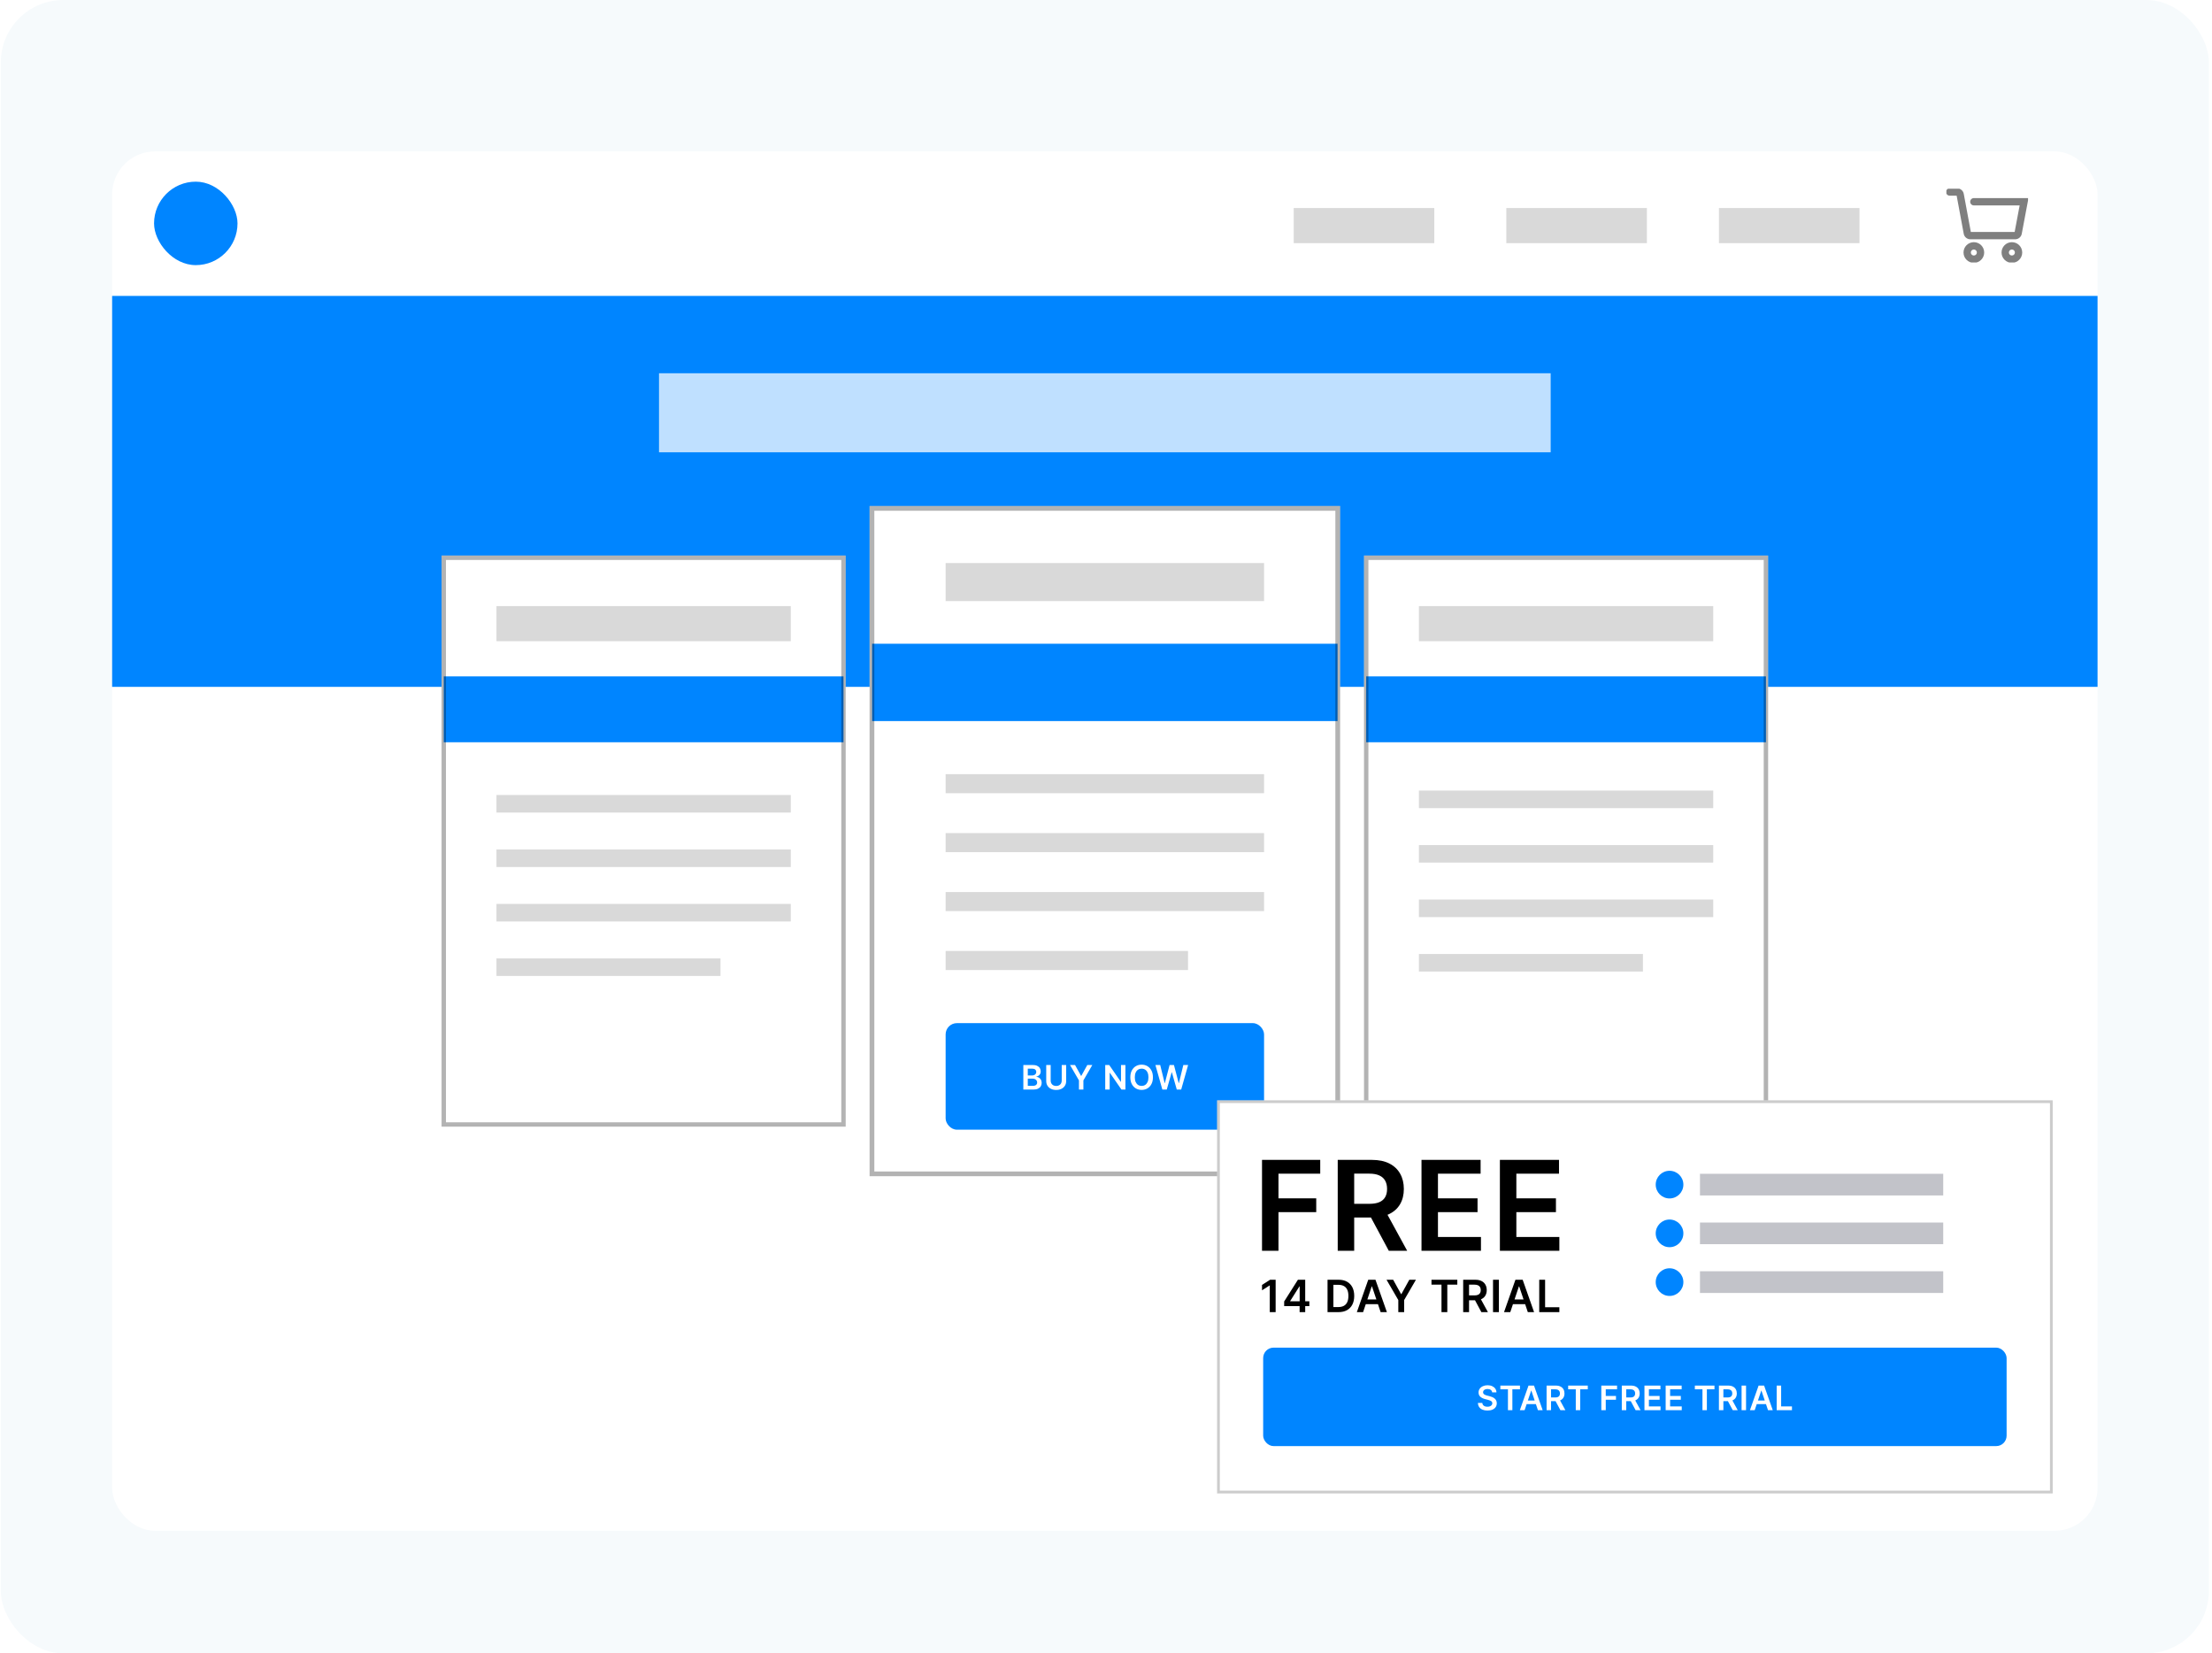
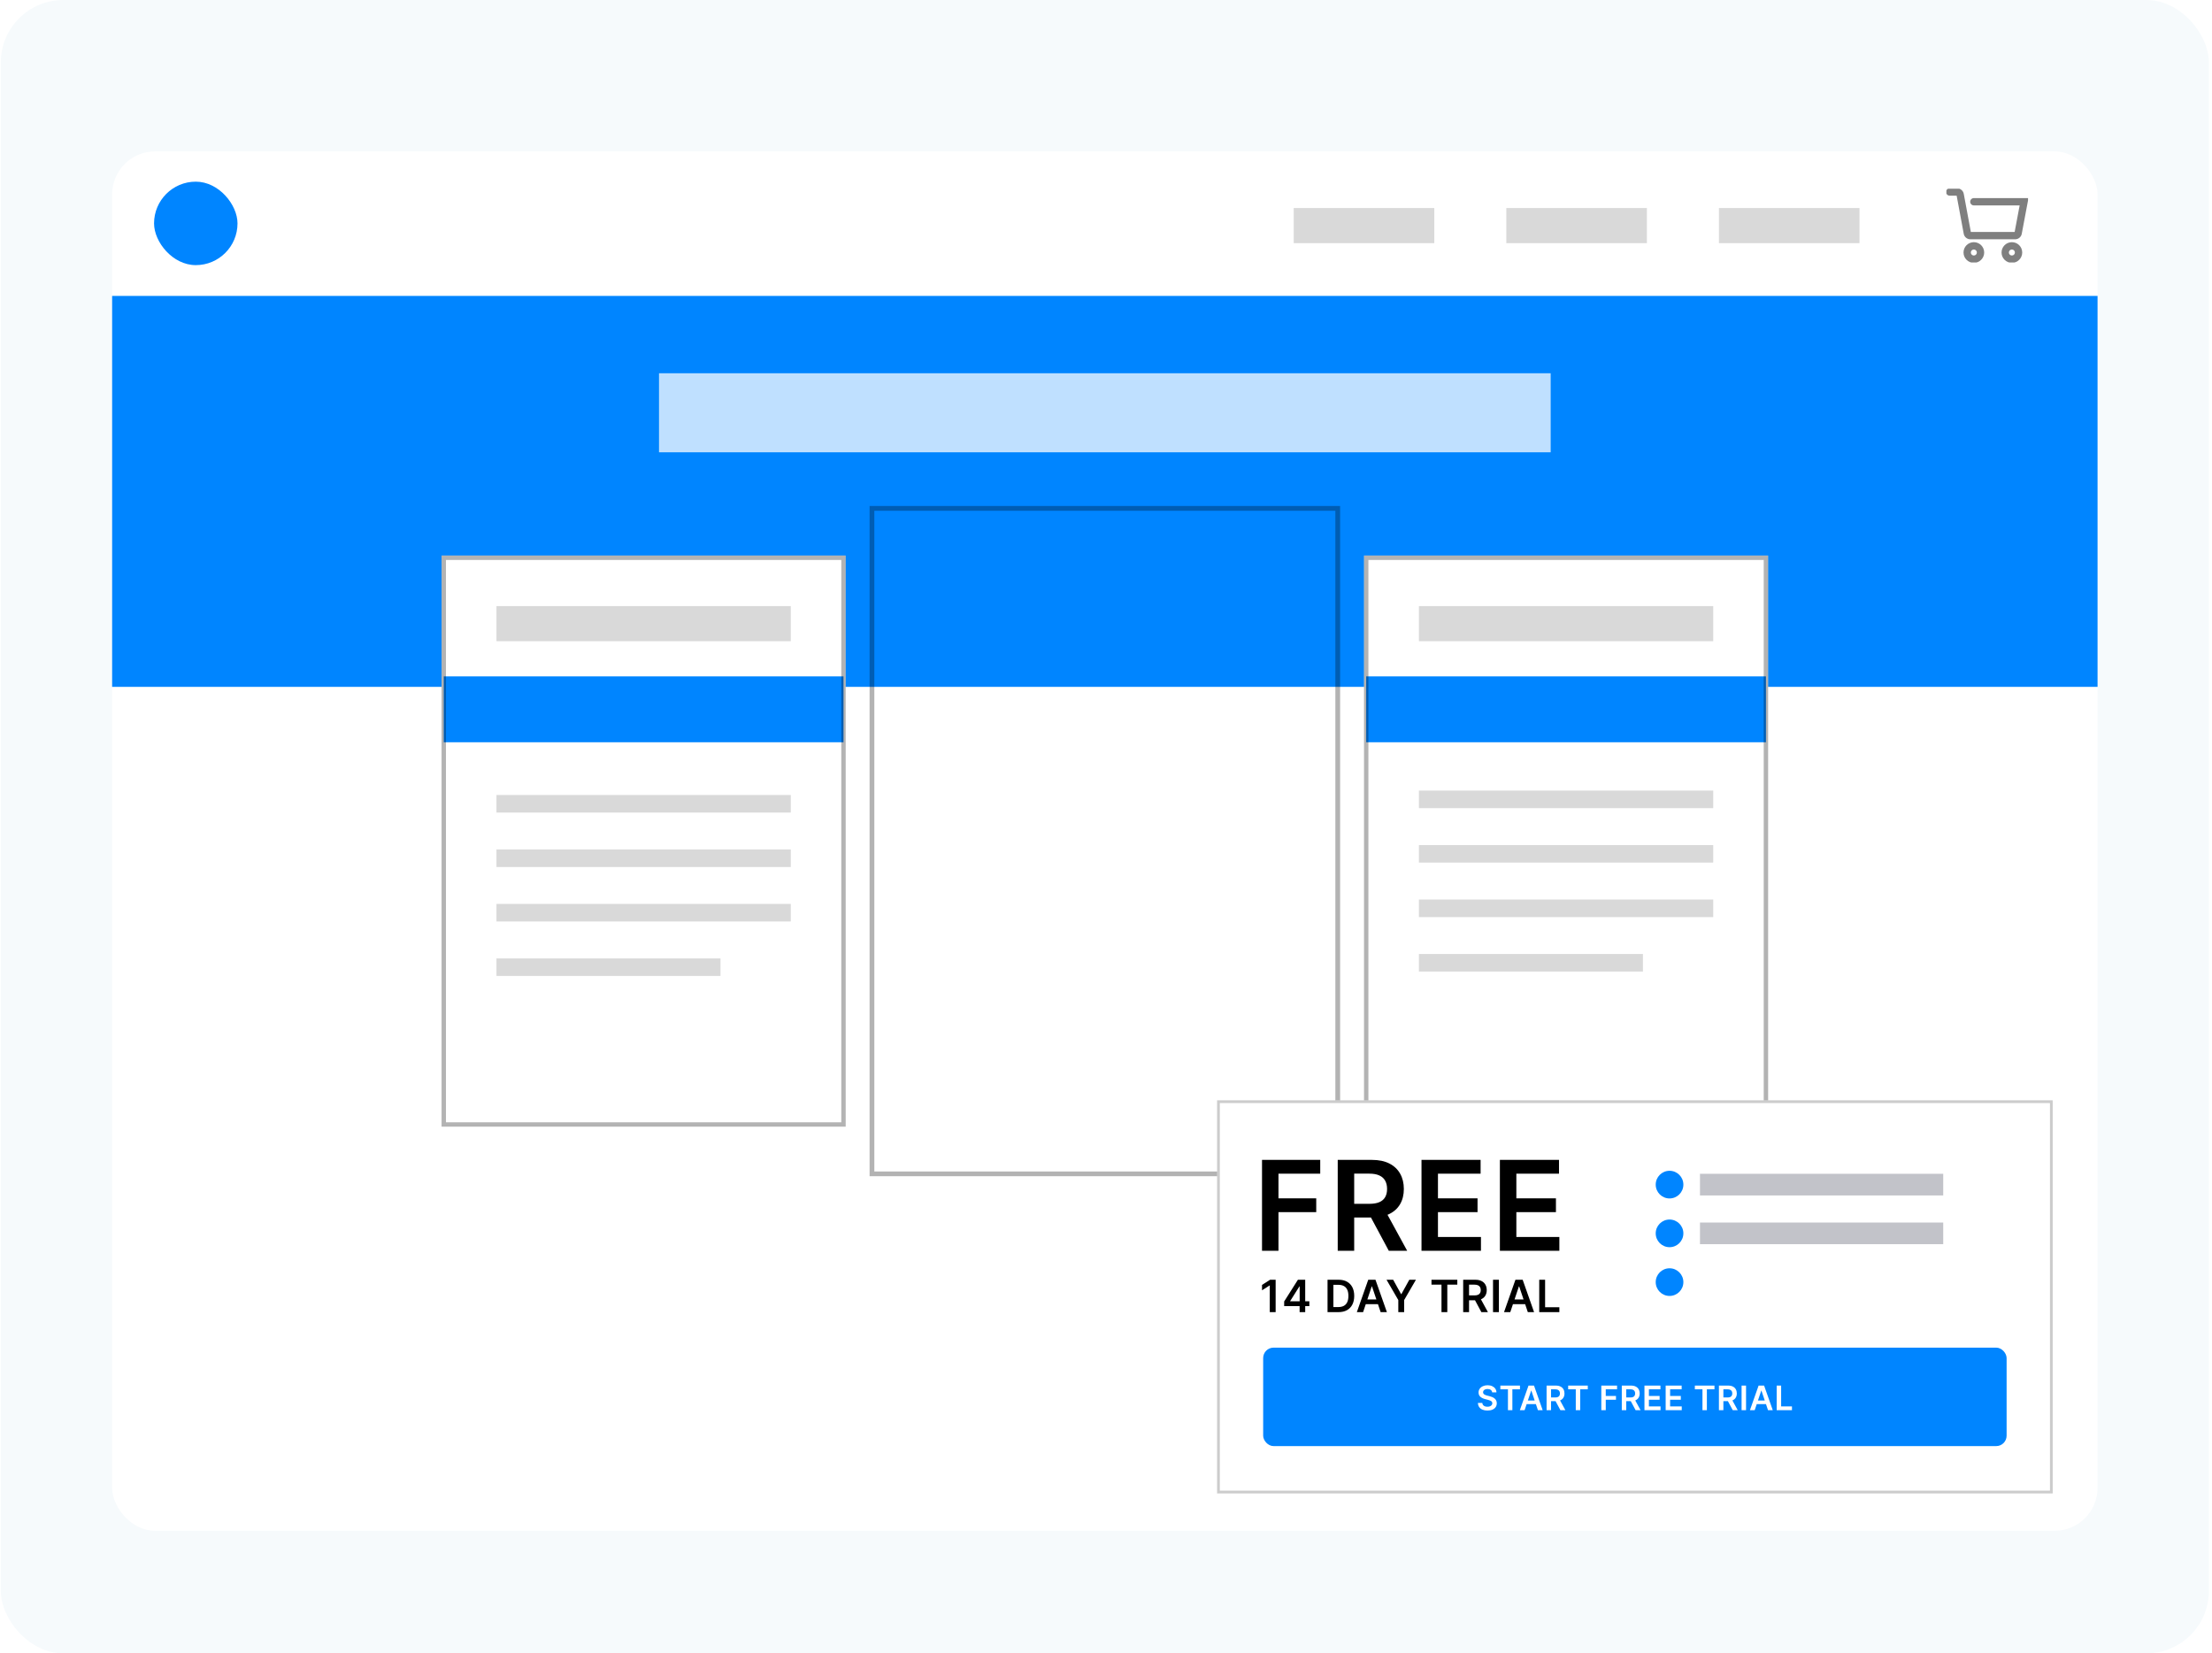
<svg xmlns="http://www.w3.org/2000/svg" width="566" height="423" viewBox="0 0 566 423" fill="none">
  <rect x="0.205" width="565" height="423" rx="16" fill="#F6FAFC" />
  <g filter="url(#filter0_d_1178_59783)">
    <g clip-path="url(#clip0_1178_59783)">
      <rect x="28.691" y="35.039" width="508.028" height="352.922" rx="11" fill="white" />
      <rect width="509.152" height="100.032" transform="translate(28.178 72.006)" fill="#0085FF" />
      <rect width="228.163" height="20.231" transform="translate(168.624 91.799)" fill="white" fill-opacity="0.75" />
      <rect x="39.418" y="42.783" width="21.355" height="21.355" rx="10.678" fill="#0085FF" />
      <rect width="35.967" height="8.992" transform="translate(439.835 49.527)" fill="black" fill-opacity="0.15" />
      <rect width="35.967" height="8.992" transform="translate(385.435 49.527)" fill="black" fill-opacity="0.15" />
      <rect width="35.967" height="8.992" transform="translate(331.035 49.527)" fill="black" fill-opacity="0.15" />
      <g clip-path="url(#clip1_1178_59783)">
        <rect x="222.505" y="125.761" width="120.399" height="171.478" fill="white" />
        <rect width="119.091" height="19.786" transform="translate(223.16 161.006)" fill="#0085FF" />
        <rect width="81.482" height="9.729" transform="translate(241.964 140.355)" fill="black" fill-opacity="0.15" />
        <rect width="81.482" height="4.865" transform="translate(241.964 194.381)" fill="black" fill-opacity="0.15" />
        <rect width="81.482" height="4.865" transform="translate(241.964 209.459)" fill="black" fill-opacity="0.15" />
        <rect width="81.482" height="4.865" transform="translate(241.964 224.538)" fill="black" fill-opacity="0.15" />
        <rect width="62.024" height="4.865" transform="translate(241.964 239.617)" fill="black" fill-opacity="0.15" />
        <rect x="241.964" y="258.07" width="81.482" height="27.26" rx="2.883" fill="#0085FF" />
        <path d="M261.848 275.07V268.78H264.256C264.71 268.78 265.088 268.851 265.389 268.995C265.692 269.136 265.918 269.33 266.068 269.575C266.219 269.821 266.295 270.099 266.295 270.411C266.295 270.667 266.246 270.886 266.148 271.068C266.049 271.248 265.917 271.394 265.752 271.507C265.586 271.62 265.4 271.701 265.196 271.75V271.811C265.419 271.823 265.633 271.892 265.838 272.017C266.044 272.14 266.213 272.314 266.344 272.539C266.475 272.764 266.541 273.037 266.541 273.356C266.541 273.682 266.462 273.974 266.304 274.234C266.147 274.492 265.909 274.696 265.592 274.846C265.274 274.995 264.875 275.07 264.394 275.07H261.848ZM262.987 274.118H264.213C264.626 274.118 264.924 274.039 265.107 273.881C265.291 273.722 265.383 273.517 265.383 273.267C265.383 273.081 265.337 272.913 265.245 272.763C265.153 272.612 265.022 272.493 264.852 272.407C264.682 272.319 264.479 272.275 264.244 272.275H262.987V274.118ZM262.987 271.455H264.115C264.311 271.455 264.488 271.419 264.646 271.347C264.804 271.274 264.927 271.17 265.018 271.037C265.11 270.902 265.156 270.742 265.156 270.558C265.156 270.314 265.07 270.114 264.898 269.956C264.728 269.798 264.475 269.72 264.139 269.72H262.987V271.455ZM271.67 268.78H272.81V272.889C272.81 273.34 272.703 273.736 272.49 274.078C272.279 274.42 271.982 274.687 271.6 274.879C271.217 275.07 270.769 275.165 270.257 275.165C269.743 275.165 269.295 275.07 268.912 274.879C268.529 274.687 268.232 274.42 268.021 274.078C267.811 273.736 267.705 273.34 267.705 272.889V268.78H268.845V272.794C268.845 273.056 268.902 273.289 269.017 273.494C269.133 273.699 269.297 273.86 269.508 273.976C269.719 274.091 269.969 274.148 270.257 274.148C270.546 274.148 270.796 274.091 271.007 273.976C271.22 273.86 271.384 273.699 271.498 273.494C271.613 273.289 271.67 273.056 271.67 272.794V268.78ZM273.791 268.78H275.078L276.617 271.562H276.678L278.217 268.78H279.504L277.216 272.723V275.07H276.079V272.723L273.791 268.78ZM287.971 268.78V275.07H286.958L283.994 270.785H283.942V275.07H282.802V268.78H283.822L286.783 273.067H286.838V268.78H287.971ZM295.006 271.925C295.006 272.603 294.879 273.183 294.625 273.666C294.373 274.147 294.03 274.516 293.593 274.772C293.159 275.028 292.667 275.156 292.116 275.156C291.565 275.156 291.072 275.028 290.636 274.772C290.202 274.514 289.858 274.144 289.604 273.663C289.352 273.18 289.226 272.6 289.226 271.925C289.226 271.247 289.352 270.668 289.604 270.186C289.858 269.703 290.202 269.334 290.636 269.078C291.072 268.822 291.565 268.694 292.116 268.694C292.667 268.694 293.159 268.822 293.593 269.078C294.03 269.334 294.373 269.703 294.625 270.186C294.879 270.668 295.006 271.247 295.006 271.925ZM293.861 271.925C293.861 271.448 293.786 271.045 293.636 270.718C293.489 270.388 293.284 270.139 293.022 269.971C292.76 269.801 292.458 269.717 292.116 269.717C291.774 269.717 291.472 269.801 291.21 269.971C290.948 270.139 290.742 270.388 290.593 270.718C290.445 271.045 290.372 271.448 290.372 271.925C290.372 272.402 290.445 272.805 290.593 273.135C290.742 273.462 290.948 273.711 291.21 273.881C291.472 274.049 291.774 274.133 292.116 274.133C292.458 274.133 292.76 274.049 293.022 273.881C293.284 273.711 293.489 273.462 293.636 273.135C293.786 272.805 293.861 272.402 293.861 271.925ZM297.42 275.07L295.644 268.78H296.87L298.003 273.402H298.062L299.272 268.78H300.387L301.6 273.405H301.655L302.788 268.78H304.014L302.239 275.07H301.114L299.855 270.656H299.806L298.544 275.07H297.42Z" fill="white" />
      </g>
      <rect x="223.113" y="126.369" width="119.183" height="170.262" stroke="black" stroke-opacity="0.3" stroke-width="1.216" />
      <rect x="112.988" y="138.443" width="103.404" height="146.114" fill="white" />
      <rect width="102.28" height="16.859" transform="translate(113.55 169.352)" fill="#0085FF" />
      <rect width="75.305" height="8.992" transform="translate(127.037 151.368)" fill="black" fill-opacity="0.15" />
      <rect width="75.305" height="4.496" transform="translate(127.037 199.698)" fill="black" fill-opacity="0.15" />
      <rect width="75.305" height="4.496" transform="translate(127.037 213.634)" fill="black" fill-opacity="0.15" />
      <rect width="75.305" height="4.496" transform="translate(127.037 227.57)" fill="black" fill-opacity="0.15" />
      <rect width="57.322" height="4.496" transform="translate(127.037 241.505)" fill="black" fill-opacity="0.15" />
      <rect x="113.55" y="139.005" width="102.28" height="144.99" stroke="black" stroke-opacity="0.3" stroke-width="1.124" />
      <g clip-path="url(#clip2_1178_59783)">
        <rect x="349.019" y="138.443" width="103.404" height="146.114" fill="white" />
        <rect width="102.28" height="16.859" transform="translate(349.581 169.352)" fill="#0085FF" />
        <rect width="75.305" height="8.992" transform="translate(363.068 151.368)" fill="black" fill-opacity="0.15" />
        <rect width="75.305" height="4.496" transform="translate(363.068 198.574)" fill="black" fill-opacity="0.15" />
        <rect width="75.305" height="4.496" transform="translate(363.068 212.51)" fill="black" fill-opacity="0.15" />
        <rect width="75.305" height="4.496" transform="translate(363.068 226.446)" fill="black" fill-opacity="0.15" />
        <rect width="57.322" height="4.496" transform="translate(363.068 240.382)" fill="black" fill-opacity="0.15" />
      </g>
      <rect x="349.581" y="139.005" width="102.28" height="144.99" stroke="black" stroke-opacity="0.3" stroke-width="1.124" />
      <g clip-path="url(#clip3_1178_59783)">
        <path fill-rule="evenodd" clip-rule="evenodd" d="M497.946 45.43C497.946 44.913 498.365 44.493 498.882 44.493H500.792C501.626 44.493 502.336 45.092 502.483 45.908L504.293 55.654H515.503L516.781 48.86H505.063C504.545 48.86 504.126 48.441 504.126 47.923C504.126 47.406 504.545 46.987 505.063 46.987H519.039L517.322 56.114C517.175 56.928 516.465 57.527 515.631 57.527H504.164C503.331 57.527 502.62 56.931 502.473 56.112L500.663 46.367H498.882C498.365 46.367 497.946 45.947 497.946 45.43Z" fill="black" fill-opacity="0.5" />
        <path fill-rule="evenodd" clip-rule="evenodd" d="M505.063 60.138C504.637 60.138 504.292 60.484 504.292 60.908C504.292 61.334 504.637 61.679 505.063 61.679C505.489 61.679 505.834 61.334 505.834 60.908C505.834 60.484 505.489 60.138 505.063 60.138ZM502.419 60.908C502.419 59.448 503.603 58.265 505.063 58.265C506.523 58.265 507.707 59.448 507.707 60.908C507.707 62.369 506.523 63.552 505.063 63.552C503.603 63.552 502.419 62.369 502.419 60.908Z" fill="black" fill-opacity="0.5" />
        <path fill-rule="evenodd" clip-rule="evenodd" d="M514.795 60.138C514.369 60.138 514.024 60.484 514.024 60.908C514.024 61.334 514.369 61.679 514.795 61.679C515.221 61.679 515.566 61.334 515.566 60.908C515.566 60.483 515.221 60.138 514.795 60.138ZM512.151 60.908C512.151 59.448 513.335 58.265 514.795 58.265C516.255 58.265 517.439 59.448 517.439 60.908C517.439 62.369 516.255 63.552 514.795 63.552C513.335 63.552 512.151 62.369 512.151 60.908Z" fill="black" fill-opacity="0.5" />
      </g>
      <rect x="311.422" y="277.813" width="213.817" height="100.581" fill="white" />
      <path d="M322.921 316.312V293.059H337.817V296.59H327.133V302.903H336.795V306.434H327.133V316.312H322.921Z" fill="black" />
      <path d="M342.294 316.312V293.059H351.014C352.801 293.059 354.299 293.369 355.51 293.99C356.729 294.611 357.649 295.481 358.269 296.601C358.898 297.714 359.212 299.012 359.212 300.496C359.212 301.987 358.894 303.281 358.258 304.379C357.63 305.469 356.702 306.313 355.476 306.911C354.25 307.501 352.744 307.796 350.957 307.796H344.747V304.299H350.39C351.434 304.299 352.29 304.155 352.956 303.868C353.622 303.573 354.114 303.145 354.432 302.585C354.757 302.017 354.92 301.321 354.92 300.496C354.92 299.671 354.757 298.967 354.432 298.384C354.106 297.793 353.61 297.347 352.944 297.044C352.278 296.734 351.419 296.579 350.367 296.579H346.507V316.312H342.294ZM354.307 305.775L360.063 316.312H355.363L349.708 305.775H354.307Z" fill="black" />
      <path d="M363.729 316.312V293.059H378.852V296.59H367.941V302.903H378.069V306.434H367.941V312.781H378.943V316.312H363.729Z" fill="black" />
      <path d="M383.789 316.312V293.059H398.912V296.59H388.001V302.903H398.129V306.434H388.001V312.781H399.003V316.312H383.789Z" fill="black" />
      <path d="M326.407 323.726V332.01H324.907V325.186H324.858L322.921 326.424V325.048L324.98 323.726H326.407Z" fill="black" />
      <path d="M328.589 330.472V329.279L332.104 323.726H333.099V325.425H332.492L330.126 329.174V329.239H335.032V330.472H328.589ZM332.541 332.01V330.108L332.557 329.575V323.726H333.972V332.01H332.541Z" fill="black" />
      <path d="M342.493 332.01H339.686V323.726H342.55C343.372 323.726 344.079 323.892 344.669 324.223C345.263 324.552 345.718 325.026 346.037 325.643C346.355 326.261 346.514 326.999 346.514 327.86C346.514 328.722 346.353 329.464 346.033 330.084C345.714 330.704 345.255 331.18 344.653 331.512C344.055 331.844 343.335 332.01 342.493 332.01ZM341.187 330.711H342.421C342.998 330.711 343.479 330.606 343.865 330.396C344.25 330.183 344.54 329.866 344.734 329.445C344.928 329.022 345.025 328.493 345.025 327.86C345.025 327.226 344.928 326.7 344.734 326.282C344.54 325.861 344.253 325.547 343.873 325.34C343.495 325.129 343.026 325.024 342.465 325.024H341.187V330.711Z" fill="black" />
      <path d="M348.786 332.01H347.185L350.101 323.726H351.953L354.874 332.01H353.272L351.059 325.425H350.995L348.786 332.01ZM348.839 328.762H353.207V329.967H348.839V328.762Z" fill="black" />
      <path d="M354.781 323.726H356.476L358.502 327.39H358.583L360.609 323.726H362.304L359.291 328.919V332.01H357.794V328.919L354.781 323.726Z" fill="black" />
      <path d="M366.284 324.984V323.726H372.893V324.984H370.333V332.01H368.844V324.984H366.284Z" fill="black" />
      <path d="M374.395 332.01V323.726H377.501C378.138 323.726 378.671 323.836 379.103 324.058C379.537 324.279 379.865 324.589 380.086 324.988C380.31 325.384 380.422 325.847 380.422 326.375C380.422 326.906 380.308 327.367 380.082 327.758C379.858 328.147 379.528 328.447 379.091 328.66C378.654 328.871 378.117 328.976 377.481 328.976H375.268V327.73H377.279C377.651 327.73 377.956 327.679 378.193 327.576C378.43 327.471 378.605 327.319 378.719 327.119C378.835 326.917 378.893 326.669 378.893 326.375C378.893 326.081 378.835 325.83 378.719 325.623C378.603 325.412 378.426 325.253 378.189 325.146C377.952 325.035 377.645 324.98 377.271 324.98H375.895V332.01H374.395ZM378.674 328.256L380.725 332.01H379.05L377.036 328.256H378.674Z" fill="black" />
      <path d="M383.531 323.726V332.01H382.031V323.726H383.531Z" fill="black" />
      <path d="M386.448 332.01H384.846L387.762 323.726H389.615L392.535 332.01H390.933L388.721 325.425H388.656L386.448 332.01ZM386.5 328.762H390.869V329.967H386.5V328.762Z" fill="black" />
      <path d="M393.854 332.01V323.726H395.355V330.752H399.003V332.01H393.854Z" fill="black" />
      <g clip-path="url(#clip4_1178_59783)">
        <rect x="323.216" y="341.093" width="190.23" height="25.193" rx="2.664" fill="#0085FF" />
        <path d="M381.81 352.531C381.781 352.263 381.66 352.054 381.447 351.905C381.236 351.755 380.962 351.68 380.624 351.68C380.387 351.68 380.183 351.716 380.013 351.788C379.843 351.86 379.713 351.957 379.623 352.08C379.533 352.203 379.486 352.343 379.484 352.501C379.484 352.632 379.514 352.745 379.574 352.841C379.635 352.938 379.718 353.02 379.822 353.087C379.927 353.153 380.042 353.208 380.169 353.253C380.296 353.298 380.424 353.336 380.553 353.367L381.143 353.514C381.381 353.569 381.609 353.644 381.828 353.738C382.049 353.833 382.247 353.951 382.421 354.095C382.597 354.238 382.736 354.411 382.839 354.614C382.941 354.817 382.992 355.054 382.992 355.327C382.992 355.695 382.898 356.02 382.71 356.3C382.521 356.579 382.249 356.797 381.893 356.955C381.538 357.11 381.109 357.188 380.606 357.188C380.116 357.188 379.691 357.112 379.331 356.961C378.972 356.809 378.692 356.588 378.489 356.297C378.289 356.006 378.18 355.652 378.164 355.234H379.285C379.301 355.453 379.369 355.636 379.488 355.781C379.606 355.927 379.761 356.035 379.951 356.107C380.144 356.178 380.359 356.214 380.596 356.214C380.844 356.214 381.061 356.177 381.248 356.104C381.436 356.028 381.583 355.923 381.69 355.79C381.796 355.655 381.851 355.498 381.853 355.317C381.851 355.153 381.803 355.018 381.708 354.912C381.614 354.803 381.482 354.713 381.312 354.642C381.144 354.568 380.948 354.502 380.722 354.445L380.007 354.261C379.489 354.128 379.079 353.926 378.778 353.656C378.479 353.383 378.329 353.022 378.329 352.571C378.329 352.201 378.43 351.876 378.631 351.597C378.833 351.319 379.109 351.103 379.457 350.949C379.805 350.794 380.199 350.716 380.639 350.716C381.086 350.716 381.477 350.794 381.813 350.949C382.151 351.103 382.416 351.317 382.608 351.591C382.801 351.864 382.9 352.177 382.906 352.531H381.81ZM383.905 351.757V350.802H388.924V351.757H386.98V357.093H385.849V351.757H383.905ZM390.112 357.093H388.896L391.111 350.802H392.517L394.735 357.093H393.519L391.839 352.092H391.789L390.112 357.093ZM390.152 354.626H393.47V355.542H390.152V354.626ZM395.737 357.093V350.802H398.096C398.579 350.802 398.985 350.886 399.312 351.054C399.642 351.222 399.891 351.457 400.059 351.76C400.229 352.061 400.314 352.412 400.314 352.814C400.314 353.217 400.228 353.567 400.056 353.864C399.886 354.159 399.635 354.388 399.303 354.549C398.971 354.709 398.564 354.789 398.081 354.789H396.4V353.843H397.927C398.21 353.843 398.441 353.804 398.621 353.726C398.801 353.646 398.935 353.531 399.021 353.379C399.109 353.225 399.153 353.037 399.153 352.814C399.153 352.591 399.109 352.4 399.021 352.243C398.932 352.083 398.798 351.962 398.618 351.88C398.438 351.796 398.206 351.754 397.921 351.754H396.876V357.093H395.737ZM398.987 354.242L400.544 357.093H399.272L397.743 354.242H398.987ZM401.259 351.757V350.802H406.278V351.757H404.334V357.093H403.204V351.757H401.259ZM409.738 357.093V350.802H413.768V351.757H410.877V353.465H413.491V354.42H410.877V357.093H409.738ZM414.979 357.093V350.802H417.338C417.821 350.802 418.227 350.886 418.555 351.054C418.884 351.222 419.133 351.457 419.301 351.76C419.471 352.061 419.556 352.412 419.556 352.814C419.556 353.217 419.47 353.567 419.298 353.864C419.128 354.159 418.877 354.388 418.545 354.549C418.214 354.709 417.806 354.789 417.323 354.789H415.643V353.843H417.169C417.452 353.843 417.683 353.804 417.863 353.726C418.044 353.646 418.177 353.531 418.263 353.379C418.351 353.225 418.395 353.037 418.395 352.814C418.395 352.591 418.351 352.4 418.263 352.243C418.175 352.083 418.041 351.962 417.86 351.88C417.68 351.796 417.448 351.754 417.163 351.754H416.119V357.093H414.979ZM418.229 354.242L419.786 357.093H418.515L416.985 354.242H418.229ZM420.778 357.093V350.802H424.869V351.757H421.918V353.465H424.658V354.42H421.918V356.137H424.894V357.093H420.778ZM426.205 357.093V350.802H430.297V351.757H427.345V353.465H430.085V354.42H427.345V356.137H430.321V357.093H426.205ZM433.674 351.757V350.802H438.694V351.757H436.749V357.093H435.619V351.757H433.674ZM439.834 357.093V350.802H442.193C442.677 350.802 443.082 350.886 443.41 351.054C443.739 351.222 443.988 351.457 444.156 351.76C444.326 352.061 444.411 352.412 444.411 352.814C444.411 353.217 444.325 353.567 444.153 353.864C443.983 354.159 443.732 354.388 443.401 354.549C443.069 354.709 442.661 354.789 442.178 354.789H440.498V353.843H442.024C442.307 353.843 442.538 353.804 442.719 353.726C442.899 353.646 443.032 353.531 443.118 353.379C443.206 353.225 443.25 353.037 443.25 352.814C443.25 352.591 443.206 352.4 443.118 352.243C443.03 352.083 442.896 351.962 442.716 351.88C442.535 351.796 442.303 351.754 442.018 351.754H440.974V357.093H439.834ZM443.084 354.242L444.642 357.093H443.37L441.84 354.242H443.084ZM446.773 350.802V357.093H445.633V350.802H446.773ZM448.988 357.093H447.771L449.986 350.802H451.393L453.611 357.093H452.394L450.714 352.092H450.665L448.988 357.093ZM449.028 354.626H452.345V355.542H449.028V354.626ZM454.612 357.093V350.802H455.752V356.137H458.523V357.093H454.612Z" fill="white" />
      </g>
      <circle cx="427.198" cy="299.385" r="3.538" fill="#0085FF" />
      <rect x="434.984" y="296.613" width="62.242" height="5.545" fill="#0D112B" fill-opacity="0.25" />
      <circle cx="427.198" cy="311.857" r="3.538" fill="#0085FF" />
      <rect x="434.984" y="309.085" width="62.242" height="5.545" fill="#0D112B" fill-opacity="0.25" />
      <circle cx="427.198" cy="324.33" r="3.538" fill="#0085FF" />
-       <rect x="434.984" y="321.557" width="62.242" height="5.545" fill="#0D112B" fill-opacity="0.25" />
      <rect x="311.774" y="278.165" width="213.114" height="99.877" stroke="black" stroke-opacity="0.2" stroke-width="0.703" />
    </g>
  </g>
  <defs>
    <filter id="filter0_d_1178_59783" x="22.224" y="32.267" width="520.962" height="365.857" filterUnits="userSpaceOnUse" color-interpolation-filters="sRGB">
      <feFlood flood-opacity="0" result="BackgroundImageFix" />
      <feColorMatrix in="SourceAlpha" type="matrix" values="0 0 0 0 0 0 0 0 0 0 0 0 0 0 0 0 0 0 127 0" result="hardAlpha" />
      <feOffset dy="3.695" />
      <feGaussianBlur stdDeviation="3.234" />
      <feComposite in2="hardAlpha" operator="out" />
      <feColorMatrix type="matrix" values="0 0 0 0 0 0 0 0 0 0 0 0 0 0 0 0 0 0 0.05 0" />
      <feBlend mode="normal" in2="BackgroundImageFix" result="effect1_dropShadow_1178_59783" />
      <feBlend mode="normal" in="SourceGraphic" in2="effect1_dropShadow_1178_59783" result="shape" />
    </filter>
    <clipPath id="clip0_1178_59783">
      <rect x="28.691" y="35.039" width="508.028" height="352.922" rx="11" fill="white" />
    </clipPath>
    <clipPath id="clip1_1178_59783">
-       <rect x="222.505" y="125.761" width="120.399" height="171.478" fill="white" />
-     </clipPath>
+       </clipPath>
    <clipPath id="clip2_1178_59783">
      <rect x="349.019" y="138.443" width="103.404" height="146.114" fill="white" />
    </clipPath>
    <clipPath id="clip3_1178_59783">
      <rect width="20.892" height="18.875" fill="white" transform="translate(498.037 44.585)" />
    </clipPath>
    <clipPath id="clip4_1178_59783">
      <rect x="323.216" y="341.093" width="190.23" height="25.193" rx="2.664" fill="white" />
    </clipPath>
  </defs>
</svg>